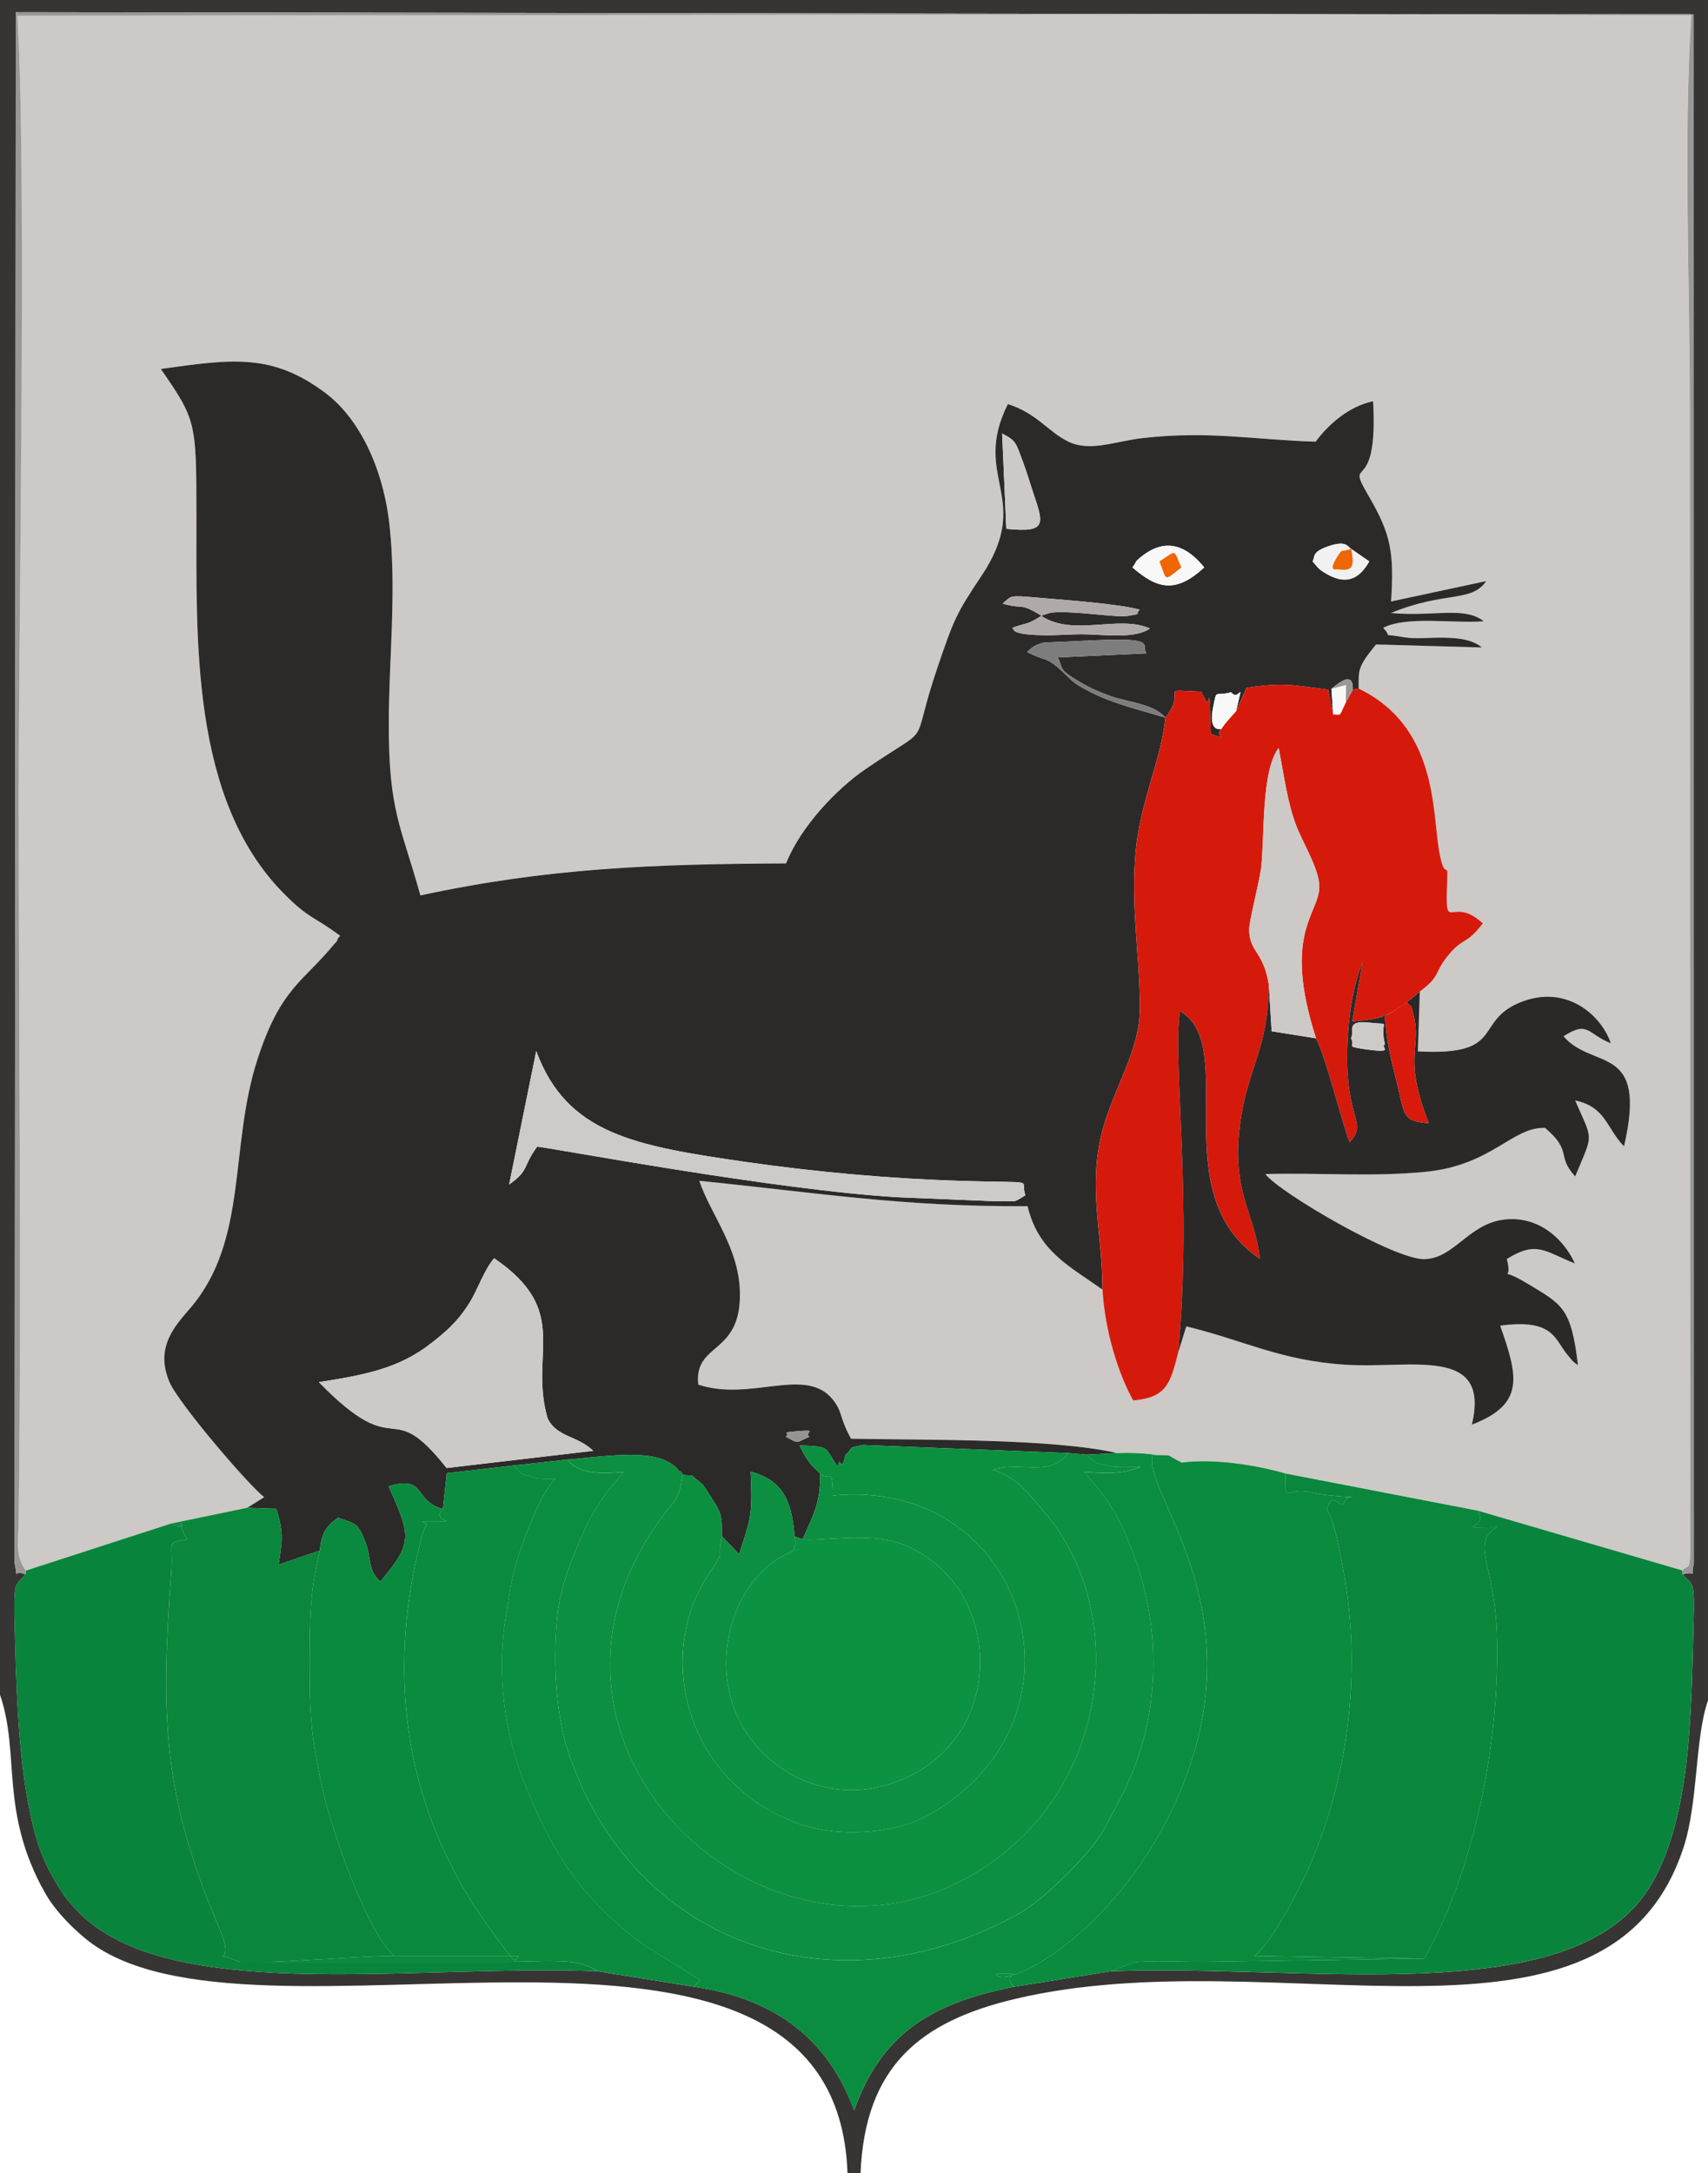
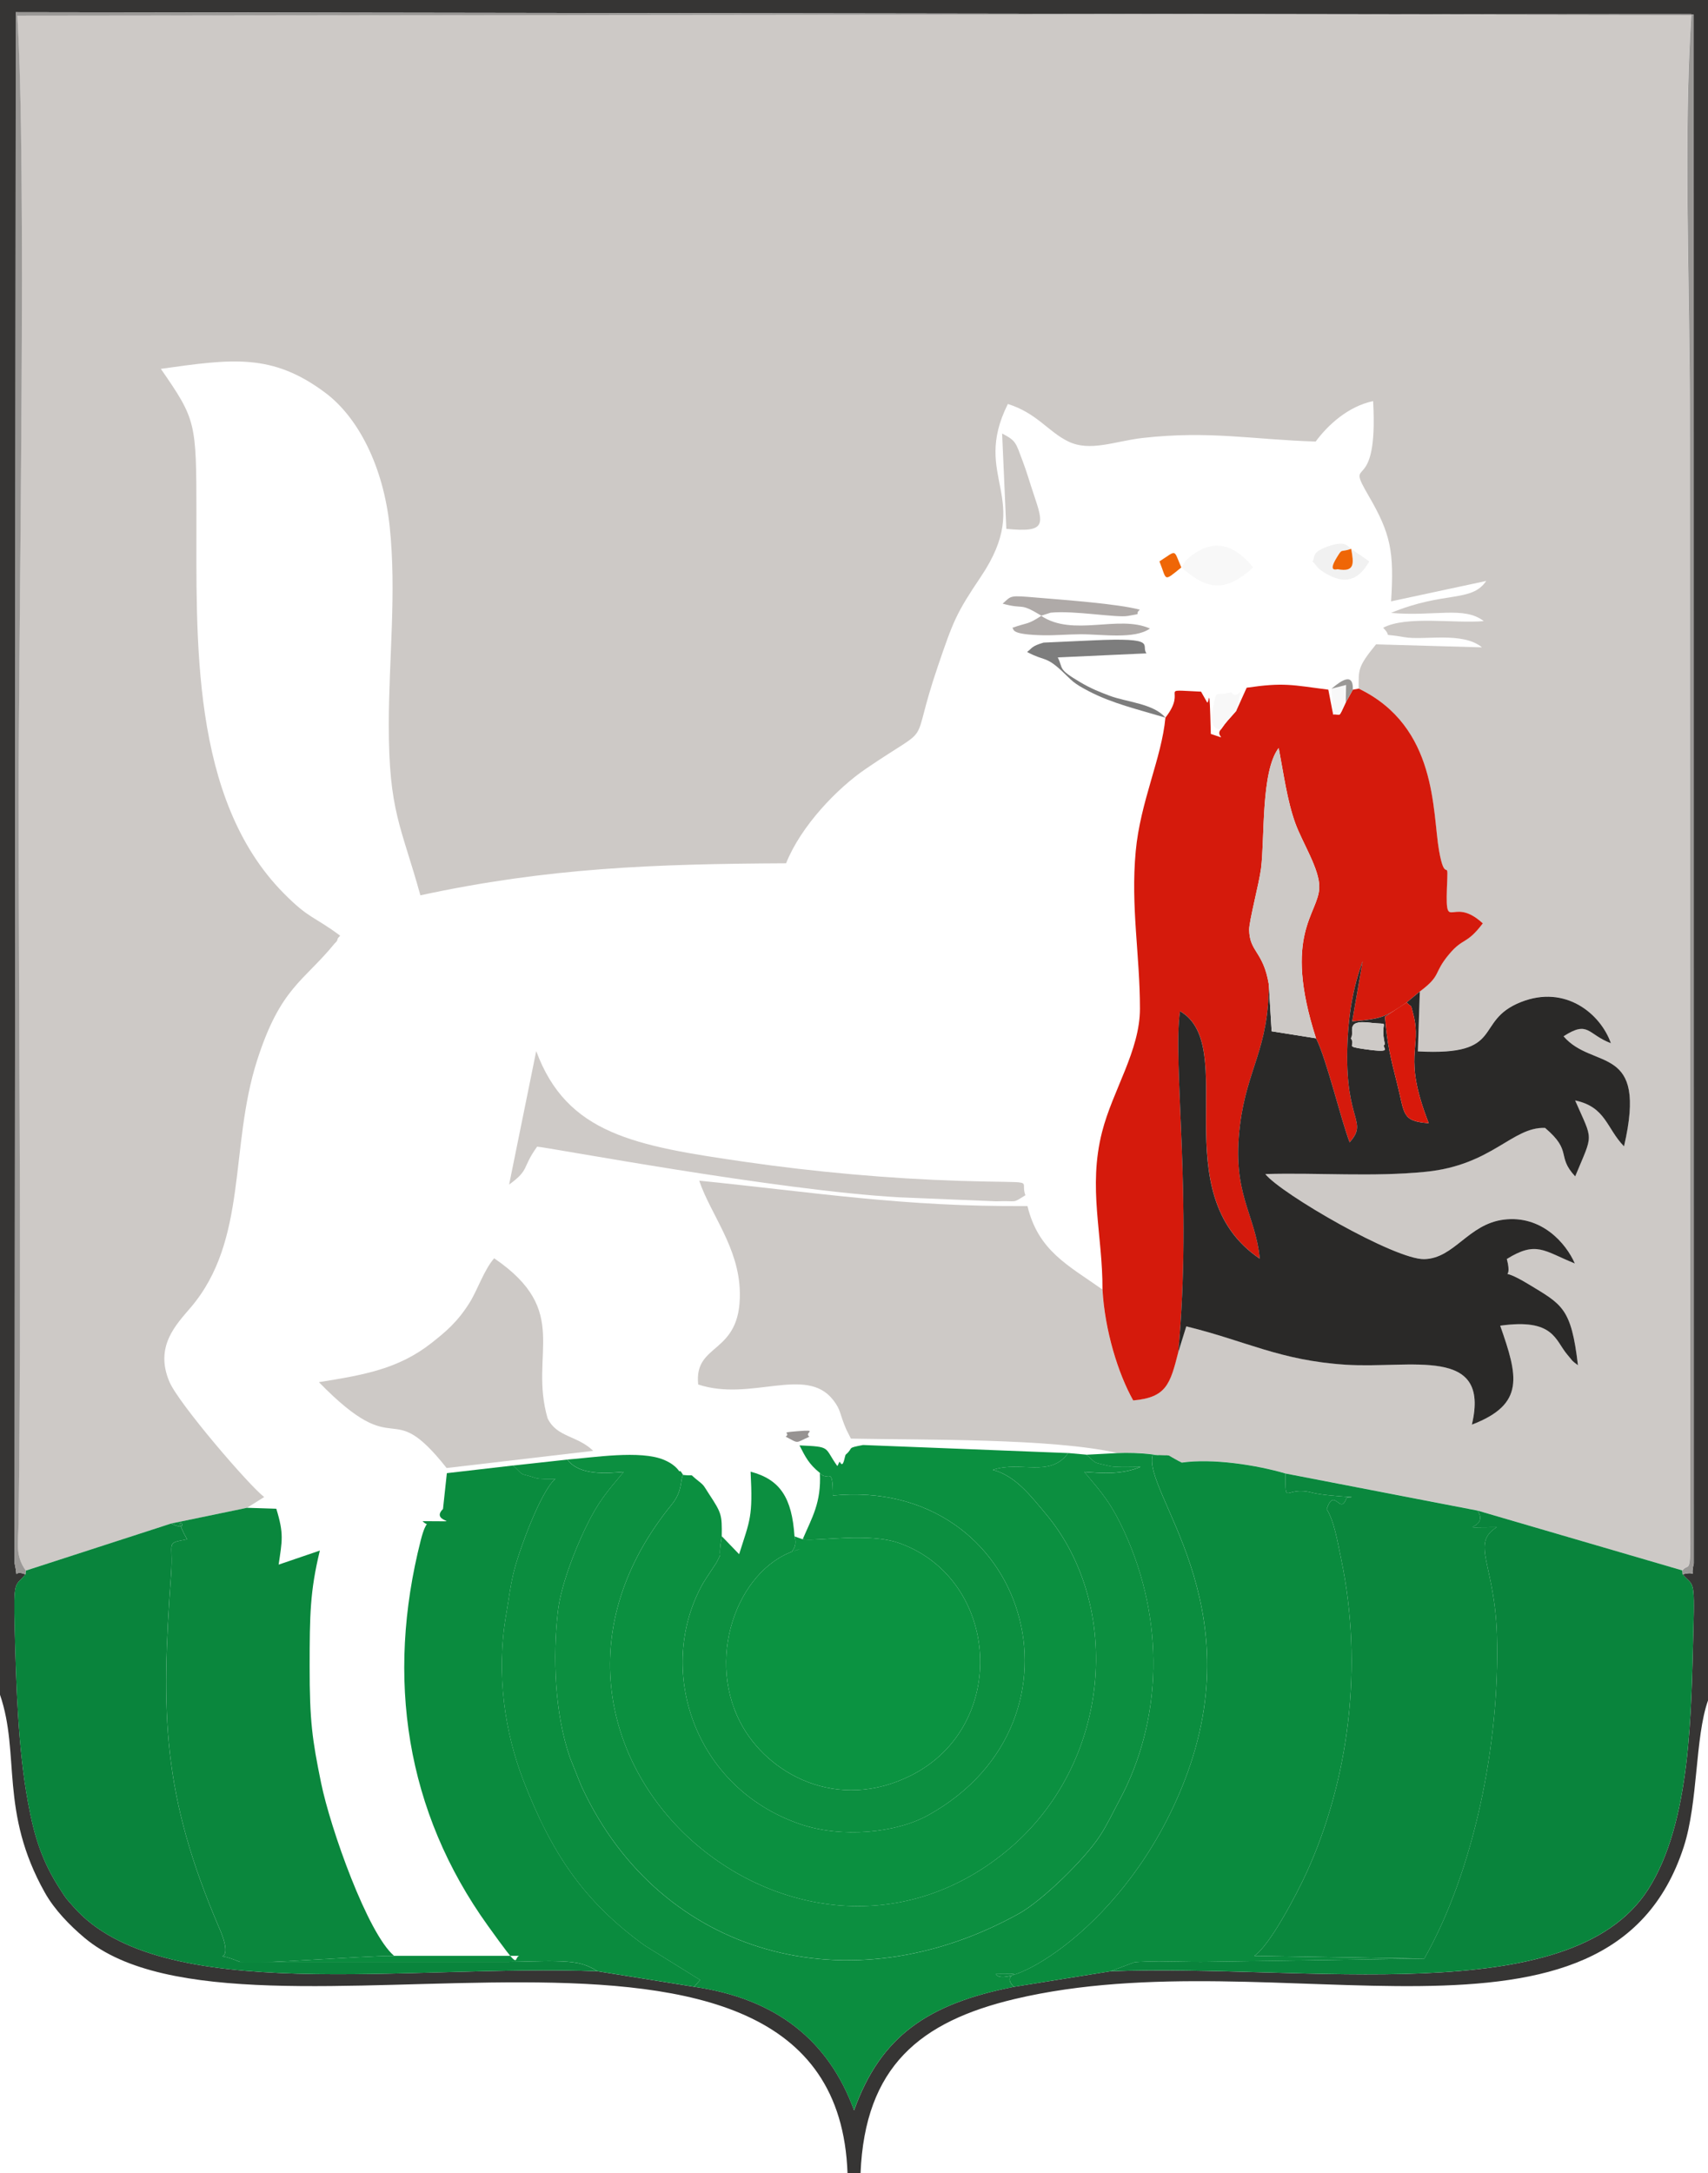
<svg xmlns="http://www.w3.org/2000/svg" xml:space="preserve" width="99.836mm" height="127mm" style="shape-rendering:geometricPrecision; text-rendering:geometricPrecision; image-rendering:optimizeQuality; fill-rule:evenodd; clip-rule:evenodd" viewBox="0 0 99.836 127">
  <defs>
    <style type="text/css">
   
    .fil5 {fill:#09843C}
    .fil10 {fill:#0A873D}
    .fil12 {fill:#0A8A3E}
    .fil8 {fill:#0A8B3E}
    .fil7 {fill:#0B8D3F}
    .fil6 {fill:#0B9040}
    .fil11 {fill:#0B9341}
    .fil9 {fill:#0C8F40}
    .fil4 {fill:#2A2928}
    .fil1 {fill:#2B2A29}
    .fil3 {fill:#363534}
    .fil17 {fill:#7D7D7D}
    .fil21 {fill:#979392}
    .fil13 {fill:#9A9896}
    .fil15 {fill:#AFAAA8}
    .fil0 {fill:#CDC9C6}
    .fil14 {fill:#CECAC7}
    .fil2 {fill:#D51A0C}
    .fil16 {fill:#D8190B}
    .fil20 {fill:#EF6606}
    .fil19 {fill:#F1F1F1}
    .fil18 {fill:#F8F8F8}
   
  </style>
  </defs>
  <g id="Layer_x0020_1">
    <g id="_387494712">
      <path id="_427568144" class="fil0" d="M1.509 91.787l8.488 -2.75 4.441 -0.92 1.005 -0.629c-0.878,-0.664 -5.004,-5.47 -5.541,-6.737 -0.875,-2.064 0.388,-3.332 1.246,-4.341 3.362,-3.951 2.248,-9.346 3.881,-14.442 1.368,-4.267 2.705,-4.59 4.534,-6.833 0.038,-0.046 0.134,-0.099 0.16,-0.225 0.027,-0.128 0.112,-0.149 0.157,-0.231 -1.558,-1.16 -1.801,-0.962 -3.296,-2.475 -5.475,-5.539 -5.091,-14.918 -5.102,-22.222 -0.008,-5.326 -0.016,-5.442 -2.08,-8.426 4.18,-0.587 6.505,-0.928 9.617,1.401 1.909,1.429 3.387,4.279 3.76,7.825 0.404,3.844 -0.05,7.698 -0.053,11.549 -0.005,5.096 0.723,5.936 1.847,9.992 7.456,-1.609 13.635,-1.833 21.375,-1.872 0.87,-2.185 2.995,-4.384 4.645,-5.51 4.168,-2.845 2.483,-0.887 4.224,-5.996 0.915,-2.684 1.076,-3.098 2.518,-5.244 3.116,-4.635 -0.593,-5.759 1.577,-10.092 1.693,0.531 2.349,1.613 3.522,2.187 1.286,0.629 2.746,-0.019 4.357,-0.201 3.925,-0.442 6.439,0.099 10.113,0.209 0.74,-1.004 1.922,-2.058 3.357,-2.364 0.324,5.769 -1.72,3.029 -0.264,5.531 1.301,2.235 1.498,3.267 1.315,6.172l5.561 -1.192c-0.861,1.274 -2.442,0.574 -5.565,1.867 2.525,0.227 4.274,-0.413 5.421,0.48 -1.685,0.15 -4.531,-0.33 -5.881,0.389 0.638,0.648 -0.283,0.279 1.237,0.549 1.15,0.204 3.412,-0.341 4.54,0.596l-6.193 -0.176c-1.108,1.354 -1.009,1.497 -1.015,2.583 4.616,2.232 4.292,7.186 4.695,9.474 0.329,1.868 0.527,0.545 0.481,1.618 -0.154,3.548 0.156,0.861 2.076,2.627 -0.96,1.268 -1.139,0.809 -1.975,1.811 -0.946,1.133 -0.411,1.202 -1.707,2.174l-0.115 3.494c5.195,0.283 3.211,-1.766 6.026,-2.882 2.601,-1.031 4.654,0.687 5.257,2.405 -1.374,-0.517 -1.299,-1.354 -2.767,-0.404 1.728,2.009 4.941,0.376 3.534,6.432 -1.026,-1.051 -1.054,-2.303 -2.856,-2.682 1.061,2.432 1.073,1.855 0.002,4.437 -1.12,-1.198 -0.134,-1.456 -1.76,-2.832 -1.911,-0.075 -3.09,2.174 -6.961,2.562 -3.128,0.314 -6.261,0.046 -9.391,0.134 0.907,1.146 7.585,5.014 9.293,4.972 1.758,-0.043 2.566,-2.05 4.646,-2.309 2.198,-0.274 3.632,1.368 4.152,2.562 -1.792,-0.718 -2.24,-1.342 -3.974,-0.261 0.419,1.585 -0.747,0.252 1.279,1.48 1.957,1.187 2.486,1.364 2.878,4.729 -0.434,-0.327 -0.246,-0.183 -0.617,-0.614 -0.724,-0.842 -0.774,-2.141 -3.927,-1.697 1.032,2.943 1.475,4.587 -1.658,5.783 1.108,-4.642 -3.553,-3.253 -7.375,-3.502 -3.864,-0.252 -5.822,-1.389 -9.316,-2.241l-0.472 1.516c-0.473,1.862 -0.698,2.646 -2.634,2.813 -0.882,-1.57 -1.659,-4.086 -1.795,-6.48 -2.007,-1.419 -3.743,-2.252 -4.378,-4.874 -7.282,0.05 -12.398,-0.801 -19.187,-1.483 0.676,1.994 2.329,3.9 2.375,6.539 0.064,3.687 -2.697,2.874 -2.435,5.371 3.084,1.024 6.298,-1.124 7.884,0.899 0.473,0.604 0.355,0.76 0.773,1.73l0.269 0.534c4.279,0.086 11.736,-0.028 15.566,0.839 1.212,-0.055 2.93,0.068 3.772,0.557 1.787,-0.257 4.349,0.134 6.064,0.638l11.223 2.167 11.972 3.499c0.377,-0.501 0.492,0.454 0.456,-2.519l-0.02 -65.271c0,-7.404 -0.385,-15.912 0.092,-23.182l-97.855 0.107c0.559,8.783 0.081,34.959 0.081,45.652 0,13.743 0.178,28.632 -0.004,42.336 -0.018,1.331 -0.211,1.995 0.422,2.885z" />
-       <path id="_427568504" class="fil1" d="M45.925 83.961c0.345,-0.249 -0.447,-0.227 0.669,-0.319 1.352,-0.111 0.354,0.071 0.719,0.319 -0.856,0.379 -0.576,0.422 -1.387,0zm-27.285 -3.188c2.637,-0.419 4.66,-0.777 6.575,-2.284 0.809,-0.636 1.519,-1.216 2.233,-2.36 0.473,-0.756 0.84,-1.908 1.437,-2.595 4.55,3.105 2.016,5.547 3.124,9.354 0.541,1.119 1.728,0.99 2.665,1.899l-8.568 1.004c-3.463,-4.37 -2.688,-0.118 -7.466,-5.018zm12.704 -19.348c1.796,4.858 5.774,5.541 12.237,6.478 4.016,0.582 8.412,0.978 12.499,1.106 4.843,0.151 3.477,-0.146 3.859,0.84 -0.824,0.509 -0.402,0.302 -1.706,0.355l-5.658 -0.233c-7.132,-0.392 -20.634,-2.942 -21.177,-2.96 -0.904,1.248 -0.413,1.327 -1.638,2.215l1.584 -7.801zm36.775 -19.486c-1.627,-0.487 -3.108,-0.831 -4.48,-1.546 -0.975,-0.508 -0.969,-0.62 -1.582,-1.189 -0.956,-0.887 -1.001,-0.549 -2.021,-1.104 0.31,-0.225 0.244,-0.338 0.965,-0.545l2.853 -0.13c3.934,-0.185 2.792,0.287 3.162,0.758l-5.186 0.237c0.342,0.679 -0.036,0.656 1.331,1.46 0.62,0.365 1.098,0.554 1.708,0.783 0.976,0.367 2.573,0.457 3.251,1.276zm-9.513 -6.662c0.545,-0.484 0.366,-0.491 2.059,-0.349 1.592,0.134 4.702,0.358 5.961,0.702 -0.37,0.316 0.267,0.193 -0.692,0.363 -0.679,0.121 -3.13,-0.328 -4.518,-0.19l-0.566 0.18c1.869,1.26 4.533,-0.077 6.368,0.747 -0.913,0.646 -2.804,0.328 -4.071,0.335 -0.685,0.004 -1.502,0.072 -2.136,0.059 -2.029,-0.039 -1.706,-0.356 -1.841,-0.436 0.917,-0.327 0.856,-0.154 1.707,-0.706 -1.35,-0.813 -0.952,-0.338 -2.271,-0.706zm8.117 -2.754c1.475,-1.179 2.702,-0.56 3.667,0.638 -1.684,1.556 -2.763,1.242 -4.196,0 0.293,-0.384 0.067,-0.269 0.529,-0.638zm12.254 -0.448l1.06 0.733c-0.582,1.026 -1.367,1.47 -2.688,0.616 -0.384,-0.248 -0.366,-0.35 -0.631,-0.616 0.187,-0.253 -0.133,-0.555 1.07,-0.931 0.923,-0.288 0.992,0.091 1.189,0.198zm-20.401 -6.74c0.832,0.439 0.784,0.506 1.219,1.661 0.219,0.581 0.4,1.213 0.616,1.855 0.604,1.797 0.777,2.291 -1.59,2.055l-0.245 -5.571zm-44.138 62.783l1.711 0.055c0.456,1.477 0.34,1.87 0.137,3.266l2.409 -0.822c0.075,-0.851 0.273,-1.368 1.06,-1.917 0.98,0.354 1.155,0.245 1.602,1.42 0.379,0.997 0.098,1.577 0.867,2.314 1.912,-2.258 1.804,-2.659 0.491,-5.573 2.233,-0.665 1.403,0.837 3.176,1.329l0.226 -2.095 3.87 -0.447 3.175 -0.349c1.451,-0.102 4.282,-0.575 5.671,0.028 0.789,0.342 0.857,0.728 0.898,0.655 0.037,-0.067 0.138,0.138 0.198,0.215 0.779,0.091 0.255,-0.145 0.887,0.348 0.368,0.287 0.321,0.3 0.625,0.763 0.744,1.133 0.761,1.213 0.745,2.467l1.017 1.054c0.64,-2.029 0.807,-2.149 0.671,-4.823 1.733,0.454 2.419,1.536 2.565,3.781l0.479 0.17c0.542,-1.271 1.093,-2.141 1.005,-3.877 -0.645,-0.525 -0.838,-0.919 -1.19,-1.609 1.897,0.079 1.412,0.099 2.211,1.206 0.06,-0.072 0.118,-0.298 0.149,-0.238 0.218,0.429 0.273,-0.371 0.346,-0.433 0.491,-0.417 -0.007,-0.368 1.007,-0.558l11.993 0.471 1.062 0.095 1.805 -0.096c-3.829,-0.867 -11.287,-0.753 -15.566,-0.839l-0.269 -0.534c-0.418,-0.969 -0.3,-1.126 -0.773,-1.73 -1.587,-2.023 -4.8,0.125 -7.884,-0.899 -0.262,-2.498 2.5,-1.684 2.435,-5.371 -0.046,-2.639 -1.699,-4.545 -2.375,-6.539 6.789,0.682 11.904,1.533 19.187,1.483 0.635,2.621 2.371,3.455 4.378,4.874 0.015,-3.203 -0.859,-5.934 -0.024,-9.211 0.62,-2.433 2.213,-4.753 2.214,-7.201 0.001,-3.126 -0.547,-5.963 -0.248,-9.192 0.272,-2.929 1.516,-5.435 1.737,-7.819 1.358,-1.734 -0.614,-1.641 2.083,-1.518l0.331 0.587c0.143,0.367 0.15,-1.596 0.24,1.883 1.172,0.389 0.187,0.134 0.6,-0.274 -0.03,-0.034 -0.766,0.202 -0.458,-1.308 0.225,-1.105 0.054,-0.58 1.051,-0.855 0.471,0.629 0.773,-0.984 0.286,1.101l0.615 -1.363c2.18,-0.318 2.633,-0.164 4.773,0.114l0.281 1.444 -0.094 -1.499c0.176,-0.122 1.302,-1.209 1.247,0.057l0.344 -0.064c0.006,-1.087 -0.093,-1.229 1.015,-2.583l6.193 0.176c-1.128,-0.937 -3.39,-0.392 -4.54,-0.596 -1.52,-0.27 -0.599,0.099 -1.237,-0.549 1.35,-0.719 4.196,-0.239 5.881,-0.389 -1.147,-0.892 -2.896,-0.253 -5.421,-0.48 3.124,-1.293 4.704,-0.593 5.565,-1.867l-5.561 1.192c0.184,-2.905 -0.014,-3.936 -1.315,-6.172 -1.456,-2.502 0.588,0.238 0.264,-5.531 -1.435,0.306 -2.616,1.36 -3.357,2.364 -3.674,-0.11 -6.188,-0.651 -10.113,-0.209 -1.611,0.182 -3.071,0.83 -4.357,0.201 -1.173,-0.574 -1.829,-1.656 -3.522,-2.187 -2.17,4.333 1.539,5.457 -1.577,10.092 -1.442,2.146 -1.604,2.56 -2.518,5.244 -1.741,5.108 -0.057,3.151 -4.224,5.996 -1.65,1.126 -3.775,3.325 -4.645,5.51 -7.739,0.038 -13.918,0.263 -21.375,1.872 -1.124,-4.056 -1.852,-4.897 -1.847,-9.992 0.003,-3.851 0.457,-7.705 0.053,-11.549 -0.373,-3.546 -1.851,-6.396 -3.76,-7.825 -3.111,-2.329 -5.437,-1.988 -9.617,-1.401 2.064,2.985 2.071,3.1 2.08,8.426 0.012,7.304 -0.373,16.683 5.102,22.222 1.495,1.513 1.738,1.315 3.296,2.475 -0.045,0.081 -0.13,0.103 -0.157,0.231 -0.027,0.126 -0.123,0.179 -0.16,0.225 -1.829,2.243 -3.167,2.566 -4.534,6.833 -1.633,5.096 -0.52,10.49 -3.881,14.442 -0.859,1.009 -2.122,2.277 -1.246,4.341 0.537,1.267 4.663,6.073 5.541,6.737l-1.005 0.629z" />
      <path id="_383652216" class="fil2" d="M72.253 41.555c-0.463,0.537 -0.552,0.586 -0.878,1.062 -0.413,0.408 0.572,0.663 -0.6,0.274 -0.09,-3.479 -0.097,-1.515 -0.24,-1.883l-0.331 -0.587c-2.698,-0.122 -0.725,-0.215 -2.083,1.518 -0.222,2.385 -1.466,4.891 -1.737,7.819 -0.299,3.229 0.249,6.066 0.248,9.192 -0.001,2.448 -1.594,4.768 -2.214,7.201 -0.835,3.277 0.039,6.008 0.024,9.211 0.135,2.394 0.912,4.91 1.795,6.48 1.937,-0.168 2.161,-0.951 2.634,-2.813 0.836,-8.905 -0.339,-16.925 0.104,-19.935 3.532,2.035 -1.031,10.634 4.662,14.464 -0.258,-2.66 -1.656,-3.767 -1.155,-7.81 0.411,-3.32 1.687,-4.462 1.682,-8.233 -0.326,-1.932 -1.117,-1.862 -1.147,-3.17 -0.011,-0.494 0.583,-2.728 0.693,-3.58 0.226,-1.745 -0.015,-5.684 1.033,-7.053 0.278,1.442 0.492,3.082 0.974,4.405 0.417,1.143 1.419,2.682 1.399,3.735 -0.03,1.569 -2.164,2.708 -0.191,8.827 0.613,1.208 1.445,4.721 1.963,6.077 1.091,-1.229 -0.227,-1.181 -0.139,-5.37 0.043,-2.026 0.335,-3.662 0.9,-5.213l-0.612 3.515c1.837,-0.16 1.927,-0.262 3.184,-1.105l0.77 -0.637c1.295,-0.972 0.761,-1.041 1.707,-2.174 0.836,-1.001 1.015,-0.542 1.975,-1.811 -1.92,-1.766 -2.23,0.92 -2.076,-2.627 0.046,-1.073 -0.152,0.25 -0.481,-1.618 -0.403,-2.288 -0.079,-7.242 -4.695,-9.474l-0.344 0.064 -0.411 0.741c-0.463,1 -0.271,0.662 -0.742,0.702l-0.281 -1.444c-2.14,-0.277 -2.593,-0.431 -4.773,-0.114l-0.615 1.363z" />
      <path id="_427567712" class="fil3" d="M98.354 92.005c0.607,0.724 0.717,0.144 0.629,3.239 -0.133,4.693 -0.117,11.244 -2.655,15.191 -4.579,7.119 -20.039,4.324 -31.414,4.767l-5.648 0.909c-5.02,0.987 -7.785,2.872 -9.343,7.217 -1.484,-4.063 -4.518,-6.524 -9.35,-7.22l-5.648 -0.907c-10.992,-0.428 -25.532,2.065 -30.634,-3.775 -0.455,-0.52 -0.365,-0.38 -0.768,-1.003 -1.061,-1.636 -1.508,-3.045 -1.888,-5.107 -0.579,-3.145 -0.688,-6.823 -0.773,-10.073 -0.08,-3.034 0.02,-2.498 0.628,-3.234 -0.791,-0.325 -0.395,0.467 -0.633,-0.64l0.066 -90.657 98.077 0.145 0.004 90.513c-0.239,1.019 0.281,0.382 -0.648,0.636zm-98.354 7.037c1.195,3.477 -0.041,6.823 2.624,11.567 0.568,1.01 1.468,1.926 2.311,2.635 9.471,7.97 43.915,-5.609 44.604,13.756l0.761 0c0.263,-6.231 3.471,-8.862 9.024,-10.179 15.397,-3.65 34.723,4.605 39.096,-8.896 0.846,-2.613 0.652,-6.386 1.416,-8.546l0 -99.38 -99.836 0 0 99.042z" />
      <path id="_427568312" class="fil4" d="M82.219 58.583c0.327,0.35 0.209,-0.014 0.395,0.707 0.517,2.002 -0.653,2.394 0.898,6.352 -1.601,-0.125 -1.389,-0.519 -1.848,-2.32 -0.401,-1.573 -0.575,-2.297 -0.709,-3.904l1.264 -0.834zm-2.456 2.73c-1.221,-0.175 -0.486,-0.164 -0.8,-0.635 0.25,-0.338 -0.389,-1.094 1.098,-0.914 1.377,0.167 0.54,-0.264 0.889,1.266 -0.331,0.15 0.733,0.557 -1.187,0.282zm-2.84 -0.633l-2.593 -0.412 -0.168 -2.752c0.005,3.771 -1.27,4.913 -1.682,8.233 -0.501,4.043 0.897,5.15 1.155,7.81 -5.694,-3.83 -1.131,-12.429 -4.662,-14.464 -0.442,3.009 0.732,11.03 -0.104,19.935l0.472 -1.516c3.494,0.851 5.452,1.989 9.316,2.241 3.822,0.249 8.482,-1.14 7.375,3.502 3.133,-1.196 2.69,-2.84 1.658,-5.783 3.153,-0.444 3.203,0.855 3.927,1.697 0.371,0.431 0.183,0.287 0.617,0.614 -0.392,-3.364 -0.922,-3.542 -2.878,-4.729 -2.025,-1.228 -0.86,0.105 -1.279,-1.48 1.734,-1.081 2.182,-0.458 3.974,0.261 -0.52,-1.194 -1.954,-2.836 -4.152,-2.562 -2.08,0.259 -2.888,2.266 -4.646,2.309 -1.708,0.042 -8.386,-3.826 -9.293,-4.972 3.131,-0.089 6.263,0.18 9.391,-0.134 3.871,-0.389 5.05,-2.637 6.961,-2.562 1.626,1.376 0.64,1.633 1.76,2.832 1.071,-2.583 1.059,-2.006 -0.002,-4.437 1.801,0.379 1.83,1.631 2.856,2.682 1.408,-6.056 -1.806,-4.423 -3.534,-6.432 1.468,-0.95 1.393,-0.113 2.767,0.404 -0.603,-1.718 -2.656,-3.436 -5.257,-2.405 -2.815,1.116 -0.831,3.165 -6.026,2.882l0.115 -3.494 -0.77 0.637c-1.257,0.843 -1.347,0.946 -3.184,1.105l0.612 -3.515c-0.565,1.552 -0.857,3.188 -0.9,5.213 -0.088,4.19 1.23,4.141 0.139,5.37 -0.518,-1.356 -1.35,-4.869 -1.963,-6.077z" />
      <path id="_427567688" class="fil5" d="M83.254 114.462l-13.051 0.192c-0.825,-0.001 -1.654,-0.028 -2.471,-0.032 -0.237,-0.001 -1.244,0.021 -1.433,0.058l-1.386 0.52c11.375,-0.443 26.835,2.352 31.414,-4.767 2.539,-3.947 2.522,-10.498 2.655,-15.191 0.088,-3.095 -0.022,-2.514 -0.629,-3.239l-0.016 -0.226 -11.972 -3.499c0.768,1.16 -1.727,0.971 1.121,0.971 -1.539,0.975 -0.109,2.123 0.012,6.328 0.183,6.351 -1.368,13.804 -4.245,18.883z" />
      <path id="_427568024" class="fil6" d="M47.924 86.079c0.482,0.581 0.756,-0.531 0.759,1.32 11.382,-1.099 15.572,13.106 5.584,18.675 -1.901,1.06 -5.082,1.353 -7.497,0.528 -6.225,-2.128 -8.486,-9.078 -5.678,-14.073 0.104,-0.185 0.775,-1.182 0.791,-1.214 0.417,-0.852 0.039,0.086 0.304,-1.541 0.015,-1.254 -0.001,-1.333 -0.745,-2.467 -0.304,-0.463 -0.257,-0.476 -0.625,-0.763 -0.632,-0.493 -0.108,-0.257 -0.887,-0.348 -0.178,0.245 -0.005,0.919 -0.66,1.722 -11.505,14.123 7.059,30.535 19.549,20.27 6.166,-5.067 6.852,-14.325 2.292,-19.739 -0.832,-0.988 -1.741,-2.205 -3.079,-2.549 1.633,-0.55 3.333,0.488 4.407,-0.982l-11.993 -0.471c-1.014,0.19 -0.516,0.141 -1.007,0.558 -0.073,0.062 -0.128,0.863 -0.346,0.433 -0.031,-0.06 -0.089,0.166 -0.149,0.238 -0.799,-1.107 -0.314,-1.127 -2.211,-1.206 0.352,0.69 0.545,1.084 1.19,1.609z" />
      <path id="_380586008" class="fil7" d="M33.163 85.299l-3.175 0.349c0.754,0.694 0.209,0.371 1.367,0.741 0.193,0.062 0.871,0.041 1.102,0.041 -0.856,0.711 -2.167,4.299 -2.451,5.533 -0.223,0.969 -0.238,1.323 -0.427,2.424 -0.596,3.477 -0.058,6.892 1.004,9.644 1.65,4.275 3.546,7.102 7.107,9.672l3.233 2.008 -0.353 0.399c4.832,0.696 7.866,3.157 9.35,7.22 1.558,-4.345 4.324,-6.231 9.343,-7.217 -0.9,-0.889 1.119,-0.75 -1.056,-0.75 0.526,1.033 7.675,-2.602 11.044,-11.331 4.001,-10.365 -2.499,-16.839 -1.872,-19.008 1.461,0.114 0.426,-0.158 1.699,0.453 -0.842,-0.489 -2.56,-0.612 -3.772,-0.557l-1.805 0.096c0.673,0.563 0.267,0.41 1.403,0.673 0.319,0.074 1.457,0.037 1.768,0.037 -1.076,0.447 -2.15,0.385 -3.292,0.294 1.034,1.237 1.567,1.81 2.361,3.547 2.322,5.082 2.243,10.908 -0.315,15.661 -0.382,0.709 -0.697,1.393 -1.133,2.063 -0.87,1.337 -3.347,3.776 -4.737,4.547 -9.93,5.509 -20.92,2.46 -25.511,-7.322 -0.036,-0.077 -0.076,-0.17 -0.111,-0.248l-0.61 -1.526c-0.906,-2.581 -1.019,-5.907 -0.715,-8.561 0.173,-1.514 0.975,-3.554 1.6,-4.855 0.759,-1.582 1.247,-2.108 2.246,-3.304 -0.995,0.079 -2.574,0.231 -3.292,-0.719z" />
      <path id="_380586344" class="fil8" d="M59.265 116.111l5.648 -0.909 1.386 -0.52c0.189,-0.037 1.195,-0.059 1.433,-0.058 0.817,0.003 1.647,0.03 2.471,0.032l13.051 -0.192 -9.94 -0.161c0.895,-0.583 2.463,-3.562 3.06,-4.871 2.479,-5.435 3.322,-12.081 2.022,-18.309 -0.222,-1.064 -0.413,-2.238 -0.849,-2.928 0.452,-1.328 0.769,0.36 1.142,-0.604 0.053,-0.136 0.225,-0.058 0.331,-0.103 -0.743,-0.039 -1.86,-0.132 -2.32,-0.255 -1.618,-0.434 -1.557,0.868 -1.557,-1.12 -1.714,-0.504 -4.277,-0.895 -6.064,-0.638 -1.273,-0.611 -0.238,-0.339 -1.699,-0.453 -0.627,2.169 5.874,8.643 1.872,19.008 -3.37,8.729 -10.519,12.364 -11.044,11.331 2.176,0 0.157,-0.139 1.056,0.75z" />
      <path id="_380586152" class="fil9" d="M33.163 85.299c0.718,0.95 2.297,0.798 3.292,0.719 -0.999,1.196 -1.487,1.722 -2.246,3.304 -0.624,1.302 -1.426,3.341 -1.6,4.855 -0.304,2.654 -0.192,5.981 0.715,8.561l0.61 1.526c0.035,0.078 0.075,0.171 0.111,0.248 4.591,9.782 15.581,12.831 25.511,7.322 1.39,-0.771 3.868,-3.211 4.737,-4.547 0.435,-0.669 0.751,-1.353 1.133,-2.063 2.559,-4.753 2.638,-10.579 0.315,-15.661 -0.793,-1.736 -1.327,-2.309 -2.361,-3.547 1.142,0.091 2.216,0.153 3.292,-0.294 -0.311,0 -1.449,0.037 -1.768,-0.037 -1.137,-0.263 -0.73,-0.11 -1.403,-0.673l-1.062 -0.095c-1.074,1.47 -2.774,0.431 -4.407,0.982 1.338,0.344 2.247,1.561 3.079,2.549 4.56,5.414 3.874,14.672 -2.292,19.739 -12.491,10.265 -31.054,-6.148 -19.549,-20.27 0.654,-0.803 0.481,-1.477 0.66,-1.722 -0.06,-0.076 -0.161,-0.282 -0.198,-0.215 -0.04,0.073 -0.109,-0.312 -0.898,-0.655 -1.39,-0.603 -4.22,-0.131 -5.671,-0.028z" />
      <path id="_190457320" class="fil10" d="M83.254 114.462c2.877,-5.08 4.428,-12.532 4.245,-18.883 -0.121,-4.205 -1.551,-5.353 -0.012,-6.328 -2.848,0 -0.352,0.188 -1.121,-0.971l-11.223 -2.167c0,1.988 -0.062,0.686 1.557,1.12 0.46,0.123 1.577,0.216 2.32,0.255 -0.106,0.045 -0.279,-0.033 -0.331,0.103 -0.373,0.964 -0.69,-0.724 -1.142,0.604 0.436,0.689 0.627,1.864 0.849,2.928 1.3,6.229 0.457,12.875 -2.022,18.309 -0.597,1.309 -2.165,4.287 -3.06,4.871l9.94 0.161z" />
      <path id="_190457128" class="fil10" d="M9.997 89.038c1.47,0.675 -0.157,-1.045 0.937,0.919 -1.294,0.26 -0.788,0.06 -0.933,2.044 -0.595,8.16 -0.53,12.898 2.829,20.706 1.095,2.546 -0.948,1.083 1.197,1.948 1.067,0.156 6.985,-0.353 9.011,-0.353 -1.548,-1.301 -3.73,-7.457 -4.271,-10.114 -0.513,-2.514 -0.672,-3.6 -0.668,-6.822 0.003,-2.999 0.021,-4.369 0.597,-6.75l-2.409 0.822c0.203,-1.396 0.319,-1.789 -0.137,-3.266l-1.711 -0.055 -4.441 0.92z" />
      <path id="_190457008" class="fil5" d="M1.509 91.787l-0.022 0.222c-0.607,0.736 -0.708,0.199 -0.628,3.234 0.086,3.251 0.195,6.929 0.773,10.073 0.379,2.062 0.827,3.471 1.888,5.107 0.404,0.622 0.313,0.482 0.768,1.003 5.101,5.839 19.641,3.347 30.634,3.775 -0.763,-0.491 -1.407,-0.565 -2.461,-0.587 -0.883,-0.018 -1.917,0.039 -2.829,0.041l-15.607 0c-2.145,-0.866 -0.102,0.598 -1.197,-1.948 -3.358,-7.808 -3.423,-12.546 -2.829,-20.706 0.145,-1.984 -0.362,-1.784 0.933,-2.044 -1.095,-1.964 0.533,-0.243 -0.937,-0.919l-8.488 2.75z" />
      <path id="_190818568" class="fil8" d="M25.892 88.189c-0.854,0.842 1.649,0.709 -1.196,0.709 0.425,0.421 0.254,-0.28 -0.099,1.105 -2.055,8.064 -0.879,15.859 3.923,22.54 2.01,2.797 1.463,1.913 1.819,1.758l-7.301 0c-2.026,0 -7.944,0.508 -9.011,0.353l15.607 0c0.911,-0.001 1.945,-0.059 2.829,-0.041 1.054,0.022 1.698,0.096 2.461,0.587l5.648 0.907 0.353 -0.399 -3.233 -2.008c-3.561,-2.571 -5.457,-5.398 -7.107,-9.672 -1.062,-2.752 -1.6,-6.166 -1.004,-9.644 0.189,-1.1 0.205,-1.455 0.427,-2.424 0.283,-1.234 1.595,-4.822 2.451,-5.533 -0.231,0 -0.91,0.021 -1.102,-0.041 -1.158,-0.37 -0.613,-0.047 -1.367,-0.741l-3.87 0.447 -0.226 2.095z" />
      <path id="_190818616" class="fil11" d="M46.44 89.787c0.28,0.911 -0.679,1.031 0.343,0.74 -3.475,0.858 -5.596,6.085 -3.523,10.106 1.577,3.058 5.701,5.288 10.001,3.12 5.752,-2.9 5.189,-11.419 -0.644,-13.555 -1.835,-0.672 -4.793,-0.105 -5.698,-0.241l-0.479 -0.17z" />
-       <path id="_190818400" class="fil12" d="M18.695 90.616c-0.576,2.381 -0.594,3.751 -0.597,6.75 -0.003,3.221 0.156,4.307 0.668,6.822 0.542,2.657 2.723,8.812 4.271,10.114l7.301 0c-0.355,0.154 0.192,1.039 -1.819,-1.758 -4.802,-6.681 -5.978,-14.476 -3.923,-22.54 0.353,-1.385 0.524,-0.684 0.099,-1.105 2.845,0 0.343,0.133 1.196,-0.709 -1.773,-0.493 -0.943,-1.994 -3.176,-1.329 1.313,2.914 1.421,3.315 -0.491,5.573 -0.77,-0.737 -0.488,-1.318 -0.867,-2.314 -0.447,-1.175 -0.622,-1.066 -1.602,-1.42 -0.787,0.548 -0.985,1.066 -1.06,1.917z" />
      <path id="_186356008" class="fil9" d="M42.187 89.775c-0.265,1.627 0.113,0.689 -0.304,1.541 -0.015,0.032 -0.687,1.028 -0.791,1.214 -2.808,4.996 -0.547,11.945 5.678,14.073 2.415,0.826 5.597,0.532 7.497,-0.528 9.988,-5.569 5.798,-19.774 -5.584,-18.675 -0.004,-1.851 -0.278,-0.739 -0.759,-1.32 0.089,1.736 -0.462,2.607 -1.005,3.877 0.905,0.136 3.862,-0.431 5.698,0.241 5.833,2.135 6.396,10.655 0.644,13.555 -4.3,2.168 -8.424,-0.062 -10.001,-3.12 -2.072,-4.02 0.048,-9.247 3.523,-10.106 -1.021,0.29 -0.062,0.171 -0.343,-0.74 -0.146,-2.245 -0.832,-3.327 -2.565,-3.781 0.136,2.674 -0.031,2.794 -0.671,4.823l-1.017 -1.054z" />
      <path id="_186355816" class="fil0" d="M18.64 80.774c4.778,4.9 4.003,0.648 7.466,5.018l8.568 -1.004c-0.937,-0.909 -2.124,-0.78 -2.665,-1.899 -1.108,-3.807 1.426,-6.249 -3.124,-9.354 -0.597,0.687 -0.965,1.838 -1.437,2.595 -0.715,1.144 -1.425,1.724 -2.233,2.36 -1.914,1.507 -3.938,1.865 -6.575,2.284z" />
      <path id="_186355600" class="fil13" d="M1.488 92.01l0.022 -0.222c-0.633,-0.89 -0.44,-1.553 -0.422,-2.885 0.182,-13.705 0.004,-28.593 0.004,-42.336 0,-10.694 0.479,-36.87 -0.081,-45.652l97.855 -0.107c-0.477,7.271 -0.092,15.777 -0.092,23.182l0.02 65.271c0.037,2.973 -0.078,2.018 -0.456,2.519l0.016 0.226c0.929,-0.254 0.408,0.383 0.648,-0.636l-0.004 -90.513 -98.077 -0.145 -0.066 90.657c0.237,1.107 -0.158,0.315 0.633,0.64z" />
      <path id="_186191088" class="fil14" d="M29.759 69.227c1.225,-0.888 0.733,-0.967 1.638,-2.215 0.543,0.018 14.046,2.568 21.177,2.96l5.658 0.233c1.304,-0.053 0.883,0.155 1.706,-0.355 -0.383,-0.986 0.984,-0.689 -3.859,-0.84 -4.086,-0.128 -8.482,-0.524 -12.499,-1.106 -6.464,-0.937 -10.442,-1.62 -12.237,-6.478l-1.584 7.801z" />
      <path id="_186190944" class="fil0" d="M74.161 57.516l0.168 2.752 2.593 0.412c-1.973,-6.119 0.161,-7.258 0.191,-8.827 0.02,-1.054 -0.982,-2.592 -1.399,-3.735 -0.482,-1.323 -0.696,-2.962 -0.974,-4.405 -1.048,1.369 -0.807,5.308 -1.033,7.053 -0.11,0.852 -0.704,3.086 -0.693,3.58 0.03,1.308 0.821,1.238 1.147,3.17z" />
      <path id="_387380864" class="fil15" d="M58.606 35.278c1.318,0.367 0.92,-0.108 2.271,0.706 -0.851,0.551 -0.79,0.379 -1.707,0.706 0.135,0.081 -0.188,0.397 1.841,0.436 0.634,0.012 1.451,-0.056 2.136,-0.059 1.267,-0.007 3.158,0.311 4.071,-0.335 -1.835,-0.824 -4.498,0.512 -6.368,-0.747l0.566 -0.18c1.388,-0.138 3.839,0.311 4.518,0.19 0.959,-0.17 0.321,-0.047 0.692,-0.363 -1.26,-0.344 -4.369,-0.567 -5.961,-0.702 -1.693,-0.143 -1.514,-0.135 -2.059,0.349z" />
      <path id="_387380744" class="fil16" d="M82.219 58.583l-1.264 0.834c0.134,1.607 0.308,2.331 0.709,3.904 0.459,1.801 0.247,2.196 1.848,2.32 -1.551,-3.957 -0.382,-4.35 -0.898,-6.352 -0.186,-0.721 -0.068,-0.357 -0.395,-0.707z" />
      <path id="_387380552" class="fil0" d="M58.821 30.906c2.368,0.236 2.194,-0.258 1.59,-2.055 -0.216,-0.643 -0.397,-1.275 -0.616,-1.855 -0.435,-1.154 -0.387,-1.222 -1.219,-1.661l0.245 5.571z" />
      <path id="_388603616" class="fil17" d="M68.119 41.939c-0.679,-0.819 -2.275,-0.909 -3.251,-1.276 -0.61,-0.229 -1.087,-0.418 -1.708,-0.783 -1.367,-0.804 -0.989,-0.78 -1.331,-1.46l5.186 -0.237c-0.369,-0.471 0.772,-0.944 -3.162,-0.758l-2.853 0.13c-0.721,0.208 -0.655,0.32 -0.965,0.545 1.02,0.555 1.065,0.217 2.021,1.104 0.613,0.57 0.608,0.681 1.582,1.189 1.372,0.715 2.853,1.059 4.48,1.546z" />
-       <path id="_382961152" class="fil18" d="M69.052 33.161c-1.08,0.871 -0.829,0.759 -1.279,-0.353 1.05,-0.67 0.801,-0.736 1.279,0.353zm-2.857 0c1.433,1.242 2.512,1.556 4.196,0 -0.966,-1.198 -2.192,-1.817 -3.667,-0.638 -0.462,0.369 -0.236,0.254 -0.529,0.638z" />
+       <path id="_382961152" class="fil18" d="M69.052 33.161c-1.08,0.871 -0.829,0.759 -1.279,-0.353 1.05,-0.67 0.801,-0.736 1.279,0.353zc1.433,1.242 2.512,1.556 4.196,0 -0.966,-1.198 -2.192,-1.817 -3.667,-0.638 -0.462,0.369 -0.236,0.254 -0.529,0.638z" />
      <path id="_382960720" class="fil19" d="M78.977 32.075c0.158,0.85 0.223,1.369 -0.769,1.194 -0.011,-0.039 -0.643,0.249 -0.075,-0.681 0.356,-0.583 0.187,-0.281 0.843,-0.513zm0 0c-0.197,-0.107 -0.266,-0.486 -1.189,-0.198 -1.204,0.376 -0.884,0.678 -1.07,0.931 0.265,0.266 0.248,0.368 0.631,0.616 1.321,0.854 2.106,0.41 2.688,-0.616l-1.06 -0.733z" />
      <path id="_191130504" class="fil14" d="M78.963 60.678c0.314,0.471 -0.421,0.46 0.8,0.635 1.921,0.275 0.856,-0.132 1.187,-0.282 -0.349,-1.53 0.487,-1.1 -0.889,-1.266 -1.487,-0.18 -0.849,0.575 -1.098,0.914z" />
      <path id="_382196416" class="fil18" d="M71.374 42.617c0.327,-0.476 0.415,-0.525 0.878,-1.062 0.487,-2.085 0.185,-0.472 -0.286,-1.101 -0.996,0.275 -0.826,-0.249 -1.051,0.855 -0.307,1.51 0.428,1.274 0.458,1.308z" />
      <path id="_382196536" class="fil18" d="M77.921 41.749c0.471,-0.04 0.279,0.298 0.742,-0.702l0.018 -1.017 -0.854 0.22 0.094 1.499z" />
      <path id="_383106240" class="fil20" d="M67.772 32.808c0.45,1.112 0.2,1.224 1.279,0.353 -0.478,-1.088 -0.23,-1.022 -1.279,-0.353z" />
      <path id="_382219576" class="fil20" d="M78.977 32.075c-0.656,0.233 -0.487,-0.07 -0.843,0.513 -0.569,0.93 0.063,0.642 0.075,0.681 0.992,0.174 0.926,-0.345 0.769,-1.194z" />
      <path id="_188481496" class="fil21" d="M45.925 83.961c0.811,0.422 0.532,0.379 1.387,0 -0.365,-0.247 0.634,-0.43 -0.719,-0.319 -1.116,0.092 -0.324,0.07 -0.669,0.319z" />
      <path id="_387494592" class="fil13" d="M78.663 41.047l0.411 -0.741c0.055,-1.266 -1.071,-0.178 -1.247,-0.057l0.854 -0.22 -0.018 1.017z" />
    </g>
  </g>
</svg>